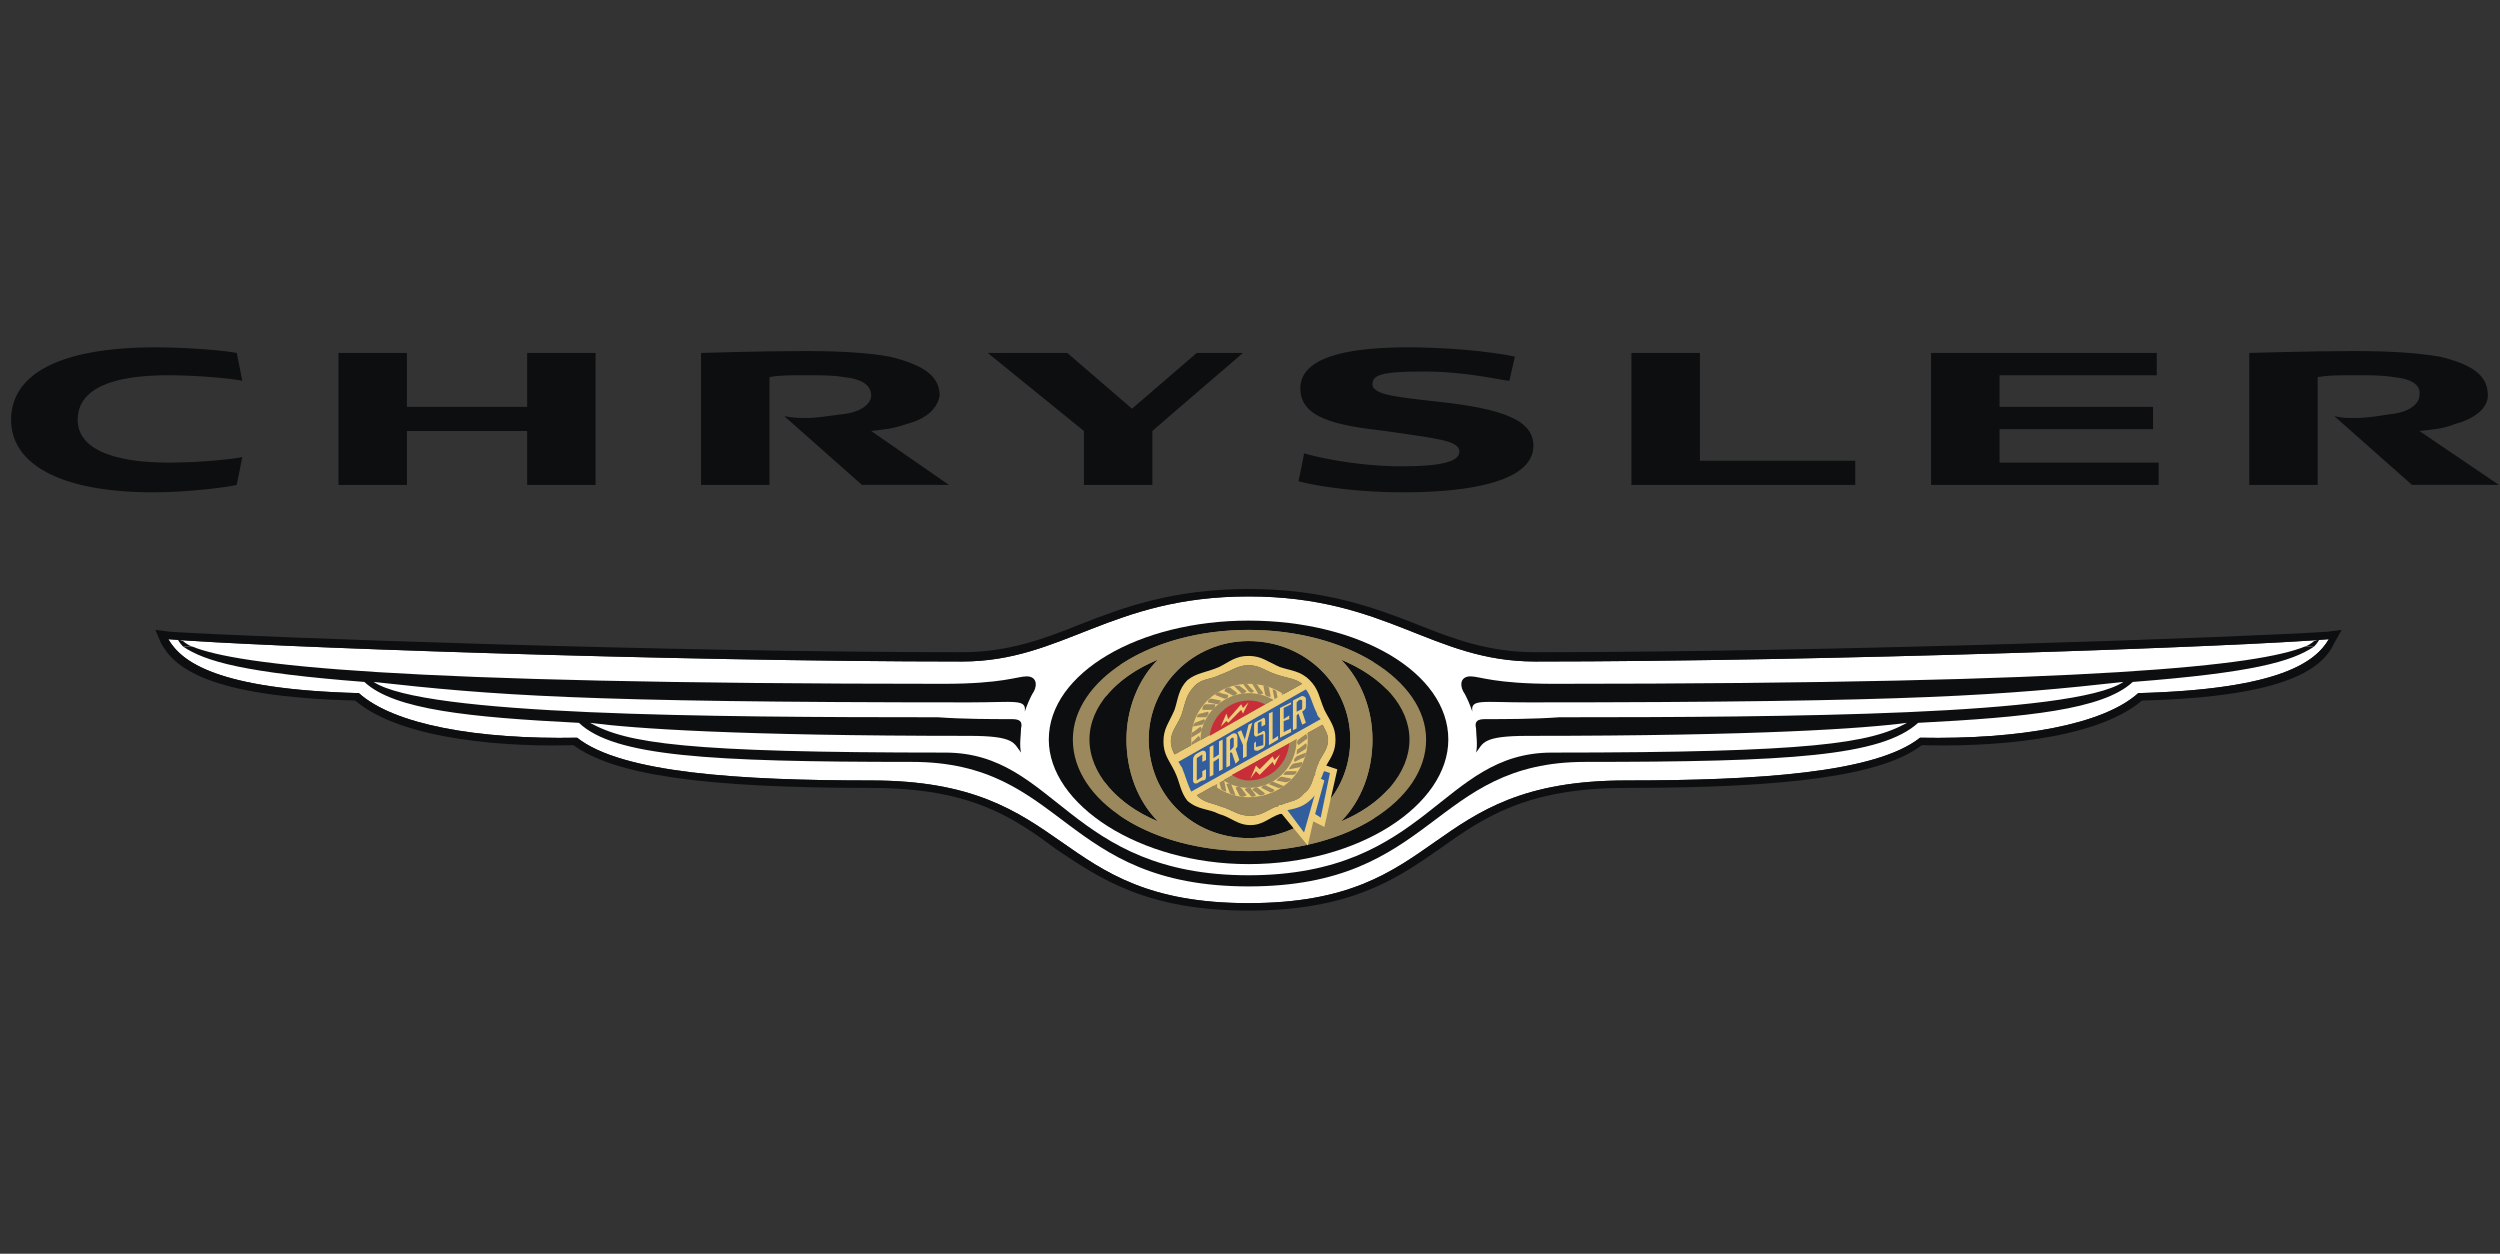
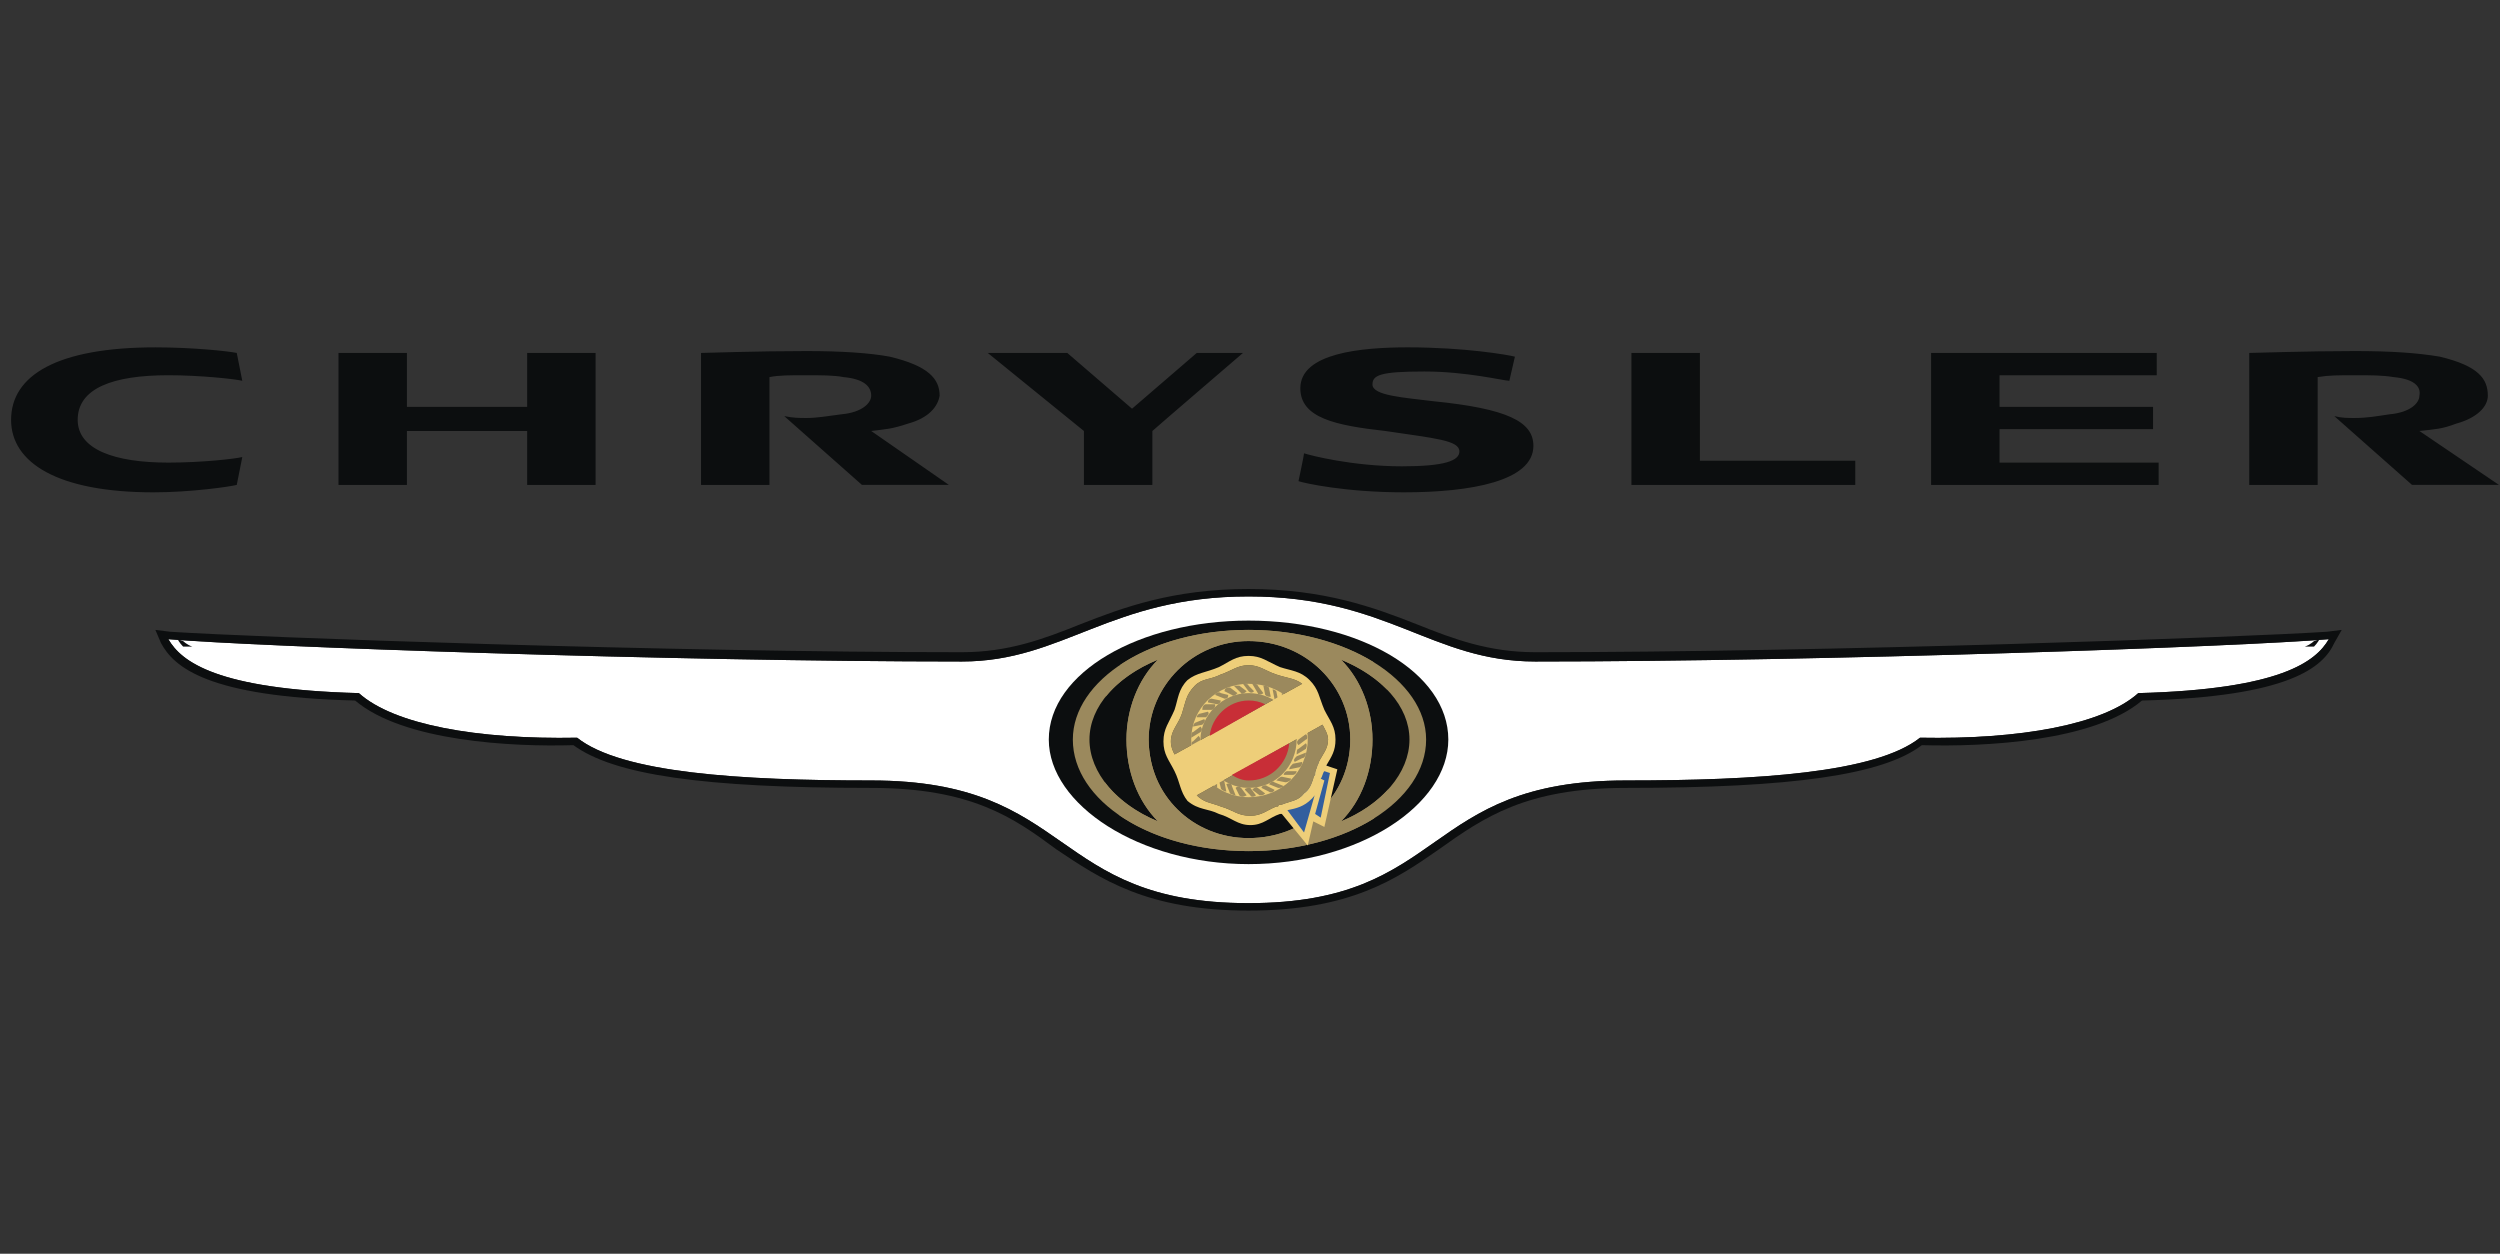
<svg xmlns="http://www.w3.org/2000/svg" width="335px" height="168px" viewBox="0 0 335 168">
  <rect x="0" y="0" width="335" height="168" fill="#333333" stroke="none" />
  <title>12</title>
  <desc>Created with Sketch.</desc>
  <g id="12" stroke="none" stroke-width="1" fill="none" fill-rule="evenodd">
    <g id="chrysler-2" transform="translate(0, 46)">
      <path d="M286.527,46.877 C281.817,51.108 270.664,53.103 257.282,52.854 C251.33,57.587 235.468,58.583 217.871,58.583 C190.36,58.583 194.075,75.021 167.308,75.021 C140.54,75.021 144.009,58.583 116.744,58.583 C99.146,58.583 83.283,57.585 77.335,52.854 C63.949,53.103 52.796,51.108 48.087,46.877 C29.002,46.377 24.293,42.642 22.557,39.651 C34.207,40.649 90.224,42.642 128.889,42.642 C142.521,42.642 148.719,33.923 167.308,33.923 C185.898,33.923 191.846,42.642 205.726,42.642 C244.391,42.642 300.408,40.649 312.06,39.651 C310.32,42.64 305.613,46.375 286.527,46.877 Z" id="Path" fill="#FFFFFF" />
      <path d="M167.306,37.161 C152.682,37.161 140.538,44.134 140.538,53.101 C140.538,61.82 152.683,69.791 167.306,69.791 C182.176,69.791 194.075,61.82 194.075,53.101 C194.075,44.134 182.176,37.161 167.306,37.161 Z" id="Path" fill="#0C0E0F" />
      <path d="M191.1,53.101 C191.1,61.321 180.444,68.047 167.306,68.047 C154.169,68.047 143.76,61.321 143.76,53.101 C143.76,45.131 154.169,38.405 167.306,38.405 C180.444,38.405 191.1,45.131 191.1,53.101 Z M167.306,39.902 C159.87,39.902 153.922,45.879 153.922,53.101 C153.922,60.576 159.87,66.304 167.306,66.304 C174.989,66.304 180.937,60.576 180.937,53.101 C180.937,45.879 174.989,39.902 167.306,39.902 Z M179.699,42.393 C182.427,45.131 183.913,49.119 183.913,53.101 C183.913,57.336 182.427,61.321 179.699,64.062 C185.153,61.82 188.869,57.585 188.869,53.101 C188.869,48.617 185.152,44.635 179.699,42.393 Z M150.946,53.101 C150.946,49.117 152.434,45.131 155.16,42.393 C149.706,44.635 145.989,48.619 145.989,53.101 C145.989,57.583 149.706,61.82 155.16,64.062 C152.434,61.321 150.946,57.338 150.946,53.101 Z" id="Shape" fill="#9B895D" fill-rule="nonzero" />
      <path d="M186.012,59.782 C185.519,61.155 184.871,62.465 184.081,63.69 C179.776,66.383 173.849,68.048 167.306,68.048 C160.438,68.048 154.314,66.213 150.035,63.281 C149.172,61.878 148.495,60.367 148.022,58.787 C149.64,60.963 152.135,62.819 155.162,64.064 C152.436,61.322 150.948,57.338 150.948,53.103 C150.948,49.119 152.436,45.133 155.162,42.395 C152.224,43.602 149.788,45.319 148.166,47.344 C148.654,45.829 149.321,44.397 150.146,43.07 C154.419,40.219 160.497,38.407 167.306,38.407 C173.796,38.407 179.681,40.051 183.976,42.674 C184.735,43.842 185.374,45.099 185.875,46.42 C184.298,44.798 182.179,43.412 179.697,42.395 C182.425,45.133 183.911,49.121 183.911,53.103 C183.911,57.338 182.425,61.322 179.697,64.064 C182.252,63.013 184.425,61.527 186.012,59.782 Z M167.306,39.902 C159.87,39.902 153.922,45.879 153.922,53.101 C153.922,60.576 159.87,66.304 167.306,66.304 C174.989,66.304 180.937,60.576 180.937,53.101 C180.937,45.879 174.989,39.902 167.306,39.902 Z" id="Shape" fill="#9B895D" fill-rule="nonzero" />
      <path d="M154.966,58.316 C154.279,56.751 153.923,55.06 153.922,53.35 L153.922,53.232 C153.932,54.979 154.287,56.707 154.966,58.316 Z" id="Path" fill="#D0B26F" />
      <path d="M171.272,62.069 C171.52,62.069 171.026,62.069 171.272,62.069 C172.758,61.321 173.751,61.573 174.742,60.323 C175.98,59.329 175.98,58.081 176.476,56.837 C176.476,56.588 176.727,56.341 176.727,56.092 L178.706,57.089 L177.468,64.56 L175.982,63.563 L175.237,66.802 L171.272,62.069 Z" id="Path" fill="#325E9E" />
      <path d="M157.391,55.096 C157.144,54.597 156.896,54.099 156.896,53.35 C156.896,51.857 157.887,51.108 158.382,49.615 C158.877,48.121 158.877,47.124 160.118,45.879 C161.108,44.882 162.101,45.131 163.587,44.382 C165.073,43.886 165.818,43.138 167.304,43.138 C168.792,43.138 169.533,43.886 171.023,44.382 C172.509,44.882 173.501,44.882 174.492,45.631 L157.391,55.096 Z M167.553,63.314 C165.818,63.314 165.322,62.565 163.587,62.069 C162.347,61.573 161.358,61.573 160.365,60.576 L177.219,51.108 C177.466,51.608 177.963,52.353 177.963,53.101 C177.963,54.346 177.219,55.094 176.725,56.092 C176.725,56.341 176.474,56.588 176.474,56.837 C176.226,57.336 176.226,57.585 176.226,57.834 C175.978,58.083 175.978,58.334 175.978,58.334 C175.731,59.079 175.485,59.827 174.74,60.323 C173.995,61.321 173.003,61.321 171.764,61.82 C171.516,61.82 171.271,61.82 171.271,62.069 L171.023,62.069 C169.786,62.565 169.041,63.314 167.553,63.314 Z" id="Shape" fill="#9B895D" fill-rule="nonzero" />
      <path d="M173.751,53.101 C173.751,56.588 171.026,59.578 167.306,59.578 C163.836,59.578 160.862,56.588 160.862,53.101 C160.862,49.862 163.836,46.875 167.306,46.875 C171.026,46.877 173.751,49.864 173.751,53.101 Z M167.306,45.631 C163.093,45.631 159.622,48.866 159.622,53.101 C159.622,57.336 163.093,60.823 167.306,60.823 C171.766,60.823 175.237,57.336 175.237,53.101 C175.237,48.866 171.768,45.631 167.306,45.631 Z" id="Shape" fill="#EECE79" fill-rule="nonzero" />
      <path d="M166.563,45.631 C166.81,45.631 167.306,45.631 167.306,45.879 L168.049,46.624 C167.801,46.877 167.553,46.877 167.306,46.624 L166.563,45.631 Z M165.322,45.879 L166.066,45.879 L167.058,46.624 C166.809,46.877 166.315,47.124 166.315,46.877 L165.322,45.879 Z M164.084,46.624 C164.084,46.128 164.581,46.128 164.827,46.128 L165.82,46.877 C165.572,47.126 165.324,47.373 165.077,47.126 L164.084,46.624 Z M162.844,47.124 C162.844,46.875 163.339,46.624 163.587,46.875 L164.579,47.124 C164.579,47.62 164.332,47.62 164.082,47.62 L162.844,47.124 Z M161.853,48.121 C161.853,47.622 162.348,47.622 162.348,47.622 L163.589,47.871 C163.572,48.139 163.36,48.353 163.093,48.37 L161.853,48.121 Z M161.11,49.119 C161.11,48.619 161.36,48.37 161.605,48.37 L162.844,48.37 C162.844,48.866 162.596,49.119 162.348,49.119 L161.11,49.119 Z M160.367,50.114 C160.367,49.862 160.615,49.615 160.862,49.615 L161.853,49.366 C162.101,49.615 161.853,49.862 161.605,50.114 L160.367,50.114 Z M159.87,51.361 C159.87,51.108 160.118,50.861 160.118,50.861 L161.358,50.365 C161.605,50.614 161.358,50.861 161.108,51.11 L159.87,51.361 Z M159.622,52.854 C159.622,52.355 159.622,52.106 159.87,52.106 L160.862,51.361 C161.11,51.61 161.11,51.857 160.862,52.106 L159.622,52.854 Z M159.87,54.099 C159.622,53.85 159.622,53.35 159.87,53.35 L160.613,52.605 C160.862,52.854 160.862,53.101 160.862,53.35 L159.87,54.099 Z M160.118,55.343 C159.87,55.094 159.87,54.847 159.87,54.595 L160.613,53.597 C160.862,53.85 161.108,54.097 160.862,54.346 L160.118,55.343 Z M160.613,56.59 C160.365,56.341 160.118,56.094 160.365,55.845 L160.861,54.847 C161.108,54.847 161.356,55.343 161.108,55.343 L160.613,56.59 Z M161.358,57.585 C160.862,57.585 160.862,57.089 160.862,57.089 L161.358,55.845 C161.605,55.845 161.853,56.341 161.605,56.59 L161.358,57.585 Z M162.101,58.583 C161.853,58.583 161.605,58.334 161.605,58.083 L161.853,56.839 C162.101,56.839 162.348,57.091 162.348,57.338 L162.101,58.583 Z M163.093,59.578 C162.844,59.578 162.598,59.079 162.598,58.83 L162.598,57.832 C162.846,57.832 163.093,57.832 163.093,58.081 L163.093,59.578 Z M164.332,60.076 C164.082,60.076 163.589,59.827 163.589,59.58 L163.341,58.583 C163.836,58.334 164.084,58.583 164.084,58.832 L164.332,60.076 Z M165.57,60.576 C165.322,60.576 164.827,60.323 164.827,60.323 L164.332,59.079 C164.827,58.83 165.075,59.079 165.075,59.331 L165.57,60.576 Z M167.058,60.576 C166.561,60.825 166.315,60.825 166.066,60.576 L165.57,59.578 C165.818,59.329 166.066,59.329 166.313,59.578 L167.058,60.576 Z M168.298,60.576 C168.051,60.825 167.555,60.825 167.555,60.576 L166.812,59.827 C166.812,59.578 167.308,59.578 167.555,59.578 L168.298,60.576 Z M169.537,60.325 C169.289,60.578 169.041,60.578 168.794,60.578 L167.801,59.829 C168.049,59.58 168.297,59.333 168.544,59.58 L169.537,60.325 Z M170.775,59.827 C170.775,60.076 170.282,60.323 170.034,60.076 L169.041,59.58 C169.041,59.331 169.537,59.08 169.786,59.331 L170.775,59.827 Z M172.014,59.331 C171.766,59.58 171.52,59.58 171.272,59.58 L170.034,59.08 C170.282,58.832 170.527,58.584 170.775,58.832 L172.014,59.331 Z M173.006,58.334 C173.006,58.583 172.513,58.83 172.265,58.83 L171.026,58.581 C171.274,58.332 171.52,58.081 171.768,58.081 L173.006,58.334 Z M173.751,57.338 C173.751,57.587 173.503,57.834 173.254,57.834 L172.015,57.834 C172.015,57.585 172.267,57.338 172.513,57.338 L173.751,57.338 Z M174.496,56.092 C174.496,56.588 174.245,56.837 173.999,56.837 L172.76,57.089 C172.76,56.837 173.008,56.59 173.254,56.341 L174.496,56.092 Z M174.989,54.847 C174.989,55.343 174.742,55.592 174.496,55.592 L173.503,56.092 C173.252,55.843 173.503,55.592 173.751,55.343 L174.989,54.847 Z M174.989,53.599 C175.237,53.852 174.989,54.348 174.989,54.348 L173.751,55.096 C173.751,54.847 173.751,54.348 173.999,54.348 L174.989,53.599 Z M174.989,52.353 C175.237,52.605 175.237,53.101 174.989,53.101 L173.997,53.85 C173.749,53.597 173.749,53.35 173.997,53.101 L174.989,52.353 Z M174.742,51.108 C174.989,51.361 174.989,51.608 174.989,51.857 L173.997,52.854 C173.749,52.605 173.749,52.355 173.997,52.106 L174.742,51.108 Z M174.245,49.864 C174.496,50.116 174.742,50.363 174.496,50.612 L173.999,51.61 C173.751,51.61 173.505,51.11 173.505,50.861 L174.245,49.864 Z M173.503,48.617 C173.997,48.866 173.997,49.117 173.997,49.366 L173.503,50.61 C173.252,50.362 173.006,50.114 173.006,49.862 L173.503,48.617 Z M172.758,47.869 C173.006,47.869 173.252,48.121 173.252,48.369 L173.004,49.613 C172.74,49.595 172.529,49.383 172.511,49.117 L172.758,47.869 Z M171.768,46.877 C172.015,46.877 172.265,47.373 172.265,47.373 L172.265,48.617 C172.014,48.617 171.768,48.369 171.768,48.121 L171.768,46.877 Z M170.527,46.375 C170.775,46.375 171.025,46.624 171.025,46.624 L171.272,47.869 C171.025,47.869 170.775,47.869 170.775,47.62 L170.527,46.375 Z M169.289,45.879 C169.537,45.879 169.786,45.879 170.034,46.128 L170.282,47.373 C170.034,47.373 169.788,47.373 169.537,47.124 L169.289,45.879 Z M167.801,45.631 C168.049,45.631 168.544,45.631 168.544,45.879 L169.287,46.877 C169.04,47.126 168.544,47.126 168.544,46.877 L167.801,45.631 Z" id="Shape" fill="#9B895D" fill-rule="nonzero" />
      <path d="M177.714,56.59 C178.459,55.345 178.956,54.597 178.956,53.103 C178.956,51.361 178.211,50.612 177.466,49.119 C176.725,47.373 176.725,46.377 175.487,45.131 C174.245,43.886 173.004,43.886 171.518,43.389 C169.784,42.64 169.04,41.892 167.304,41.892 C165.568,41.892 164.825,42.64 163.337,43.389 C161.602,44.134 160.363,44.134 159.123,45.131 C157.885,46.375 157.885,47.622 157.388,49.119 C156.645,50.861 155.902,51.61 155.902,53.35 C155.902,55.096 156.645,55.845 157.388,57.338 C158.131,58.832 158.131,60.076 159.123,61.322 C160.609,62.567 161.85,62.32 163.337,63.068 C165.073,63.564 165.816,64.562 167.552,64.562 C169.287,64.562 170.032,63.564 171.518,63.068 L171.766,63.068 L175.235,67.3 L175.98,64.064 L177.466,64.809 L179.204,57.089 L177.714,56.59 Z M157.391,55.096 C157.144,54.597 156.896,54.099 156.896,53.35 C156.896,51.857 157.887,51.108 158.382,49.615 C158.877,48.121 158.877,47.124 160.118,45.879 C161.108,44.882 162.101,45.131 163.587,44.382 C165.073,43.886 165.818,43.138 167.304,43.138 C168.792,43.138 169.533,43.886 171.023,44.382 C172.509,44.882 173.501,44.882 174.492,45.631 L157.391,55.096 Z M167.553,63.314 C165.818,63.314 165.322,62.565 163.587,62.069 C162.347,61.573 161.358,61.573 160.365,60.576 L177.219,51.108 C177.466,51.608 177.963,52.353 177.963,53.101 C177.963,54.346 177.219,55.094 176.725,56.092 C176.725,56.341 176.474,56.588 176.474,56.837 C176.226,57.336 176.226,57.585 176.226,57.834 C175.978,58.083 175.978,58.334 175.978,58.334 C175.731,59.079 175.485,59.827 174.74,60.323 C173.995,61.321 173.003,61.321 171.764,61.82 C171.516,61.82 171.271,61.82 171.271,62.069 L171.023,62.069 C169.786,62.565 169.041,63.314 167.553,63.314 Z M174.742,65.556 L172.511,62.565 C173.749,62.316 174.742,62.069 175.734,61.072 C175.982,60.823 176.228,60.576 176.228,60.323 L174.742,65.556 Z M176.973,63.563 L176.228,63.067 L177.466,58.583 L176.973,58.334 C177.22,58.081 177.22,57.585 177.466,57.336 L178.211,57.585 L176.973,63.563 Z" id="Shape" fill="#EECE79" fill-rule="nonzero" />
      <path d="M167.306,47.869 C164.579,47.869 162.348,50.114 162.101,52.605 L169.535,48.37 C168.841,48.03 168.078,47.858 167.306,47.869 Z M165.075,57.834 C165.818,58.334 166.561,58.583 167.306,58.583 C170.14,58.61 172.517,56.438 172.758,53.599 L165.075,57.834 Z" id="Shape" fill="#C82E37" fill-rule="nonzero" />
-       <path d="M159.622,60.076 C159.127,59.079 158.879,58.083 158.384,56.837 C158.136,56.588 158.136,56.341 157.888,56.092 L174.991,46.375 C175.736,47.373 175.736,48.121 176.477,49.615 C176.477,49.864 176.729,50.114 176.974,50.363 L159.622,60.076 Z" id="Path" fill="#325E9E" />
-       <path d="M163.589,51.361 L164.332,49.615 L164.579,50.363 L166.315,48.37 L166.563,48.866 L167.306,48.121 L166.563,49.615 L166.315,49.119 L164.579,50.859 L164.332,50.612 L163.589,51.361 Z M167.553,58.334 L168.298,56.59 L168.794,57.089 L170.527,55.343 L170.775,55.845 L171.52,55.096 L170.775,56.59 L170.527,56.092 L168.794,57.834 L168.298,57.338 L167.553,58.334 Z M162.101,54.099 L162.598,53.85 L162.598,55.592 L163.341,55.096 L163.341,53.35 L163.836,53.101 L163.836,57.089 L163.341,57.338 L163.341,55.592 L162.598,56.092 L162.598,57.834 L162.101,58.083 L162.101,54.099 Z M164.827,54.595 L164.827,53.101 L165.075,52.852 C165.322,52.852 165.322,52.852 165.322,53.101 L165.322,53.85 C165.322,54.099 165.322,54.099 165.075,54.346 L164.827,54.595 Z M165.57,54.348 C165.818,54.099 165.818,54.099 165.818,53.852 L165.818,52.854 C165.818,52.355 165.57,52.106 165.075,52.355 L164.332,52.854 L164.332,56.839 L164.827,56.59 L164.827,54.847 L165.075,54.847 L165.57,56.341 L166.066,55.845 L165.57,54.348 Z M166.563,53.85 L165.82,52.106 L166.315,51.857 L166.81,53.101 L167.306,51.108 L167.801,50.859 L167.058,53.599 L167.058,55.343 L166.563,55.592 L166.563,53.85 Z M168.544,52.605 C168.297,52.854 168.049,52.605 168.049,52.353 L168.049,51.359 C168.049,50.859 168.049,50.859 168.544,50.61 L169.04,50.362 C169.287,50.113 169.535,50.113 169.535,50.61 L169.535,51.107 L169.04,51.359 L169.04,50.61 L168.544,50.859 L168.544,52.353 L169.04,52.104 C169.287,51.855 169.535,51.855 169.535,52.353 L169.535,53.35 C169.535,53.85 169.535,54.099 169.04,54.348 L168.544,54.597 C168.297,54.597 168.049,54.597 168.049,54.348 L168.049,53.599 L168.297,53.35 L168.297,54.099 L169.287,53.85 L169.287,52.353 L168.544,52.605 Z M170.034,49.615 L170.527,49.366 L170.527,53.101 L171.272,52.605 L171.272,53.101 L170.034,53.85 L170.034,49.615 Z M171.52,48.866 L173.006,48.121 L173.006,48.37 L172.014,48.866 L172.014,50.363 L172.758,49.864 L172.758,50.363 L172.014,50.612 L172.014,52.106 L173.006,51.608 L173.006,52.106 L171.52,52.854 L171.52,48.866 Z M173.751,49.366 L173.751,48.121 L173.999,47.869 C174.246,47.62 174.496,47.869 174.496,47.869 L174.496,48.866 C174.496,49.119 174.245,49.119 174.245,49.119 L173.751,49.366 Z M174.496,49.366 C174.743,49.117 174.989,49.117 174.989,48.617 L174.989,47.62 C174.989,47.371 174.496,47.124 174.245,47.371 L173.252,47.867 L173.252,51.855 L173.749,51.606 L173.749,49.86 L173.997,49.611 L174.494,51.105 L174.988,50.856 L174.496,49.366 Z M161.11,56.092 L161.11,55.094 L160.367,55.59 L160.367,58.581 L161.11,58.081 L161.11,57.336 L161.605,57.087 L161.605,57.832 C161.605,58.332 161.605,58.581 161.11,58.581 L160.615,58.83 C160.367,59.079 159.872,59.079 159.872,58.581 L159.872,55.843 C159.872,55.343 160.119,55.094 160.615,54.845 L161.11,54.593 C161.36,54.593 161.605,54.593 161.605,55.093 L161.605,55.841 L161.11,56.092 Z" id="Shape" fill="#EECE79" fill-rule="nonzero" />
      <path d="M311.807,38.654 C300.406,39.403 244.887,41.396 205.724,41.396 C199.528,41.396 194.82,39.65 189.861,37.658 C184.161,35.418 177.468,32.926 167.306,32.926 C157.144,32.926 150.452,35.416 144.75,37.658 C139.793,39.65 135.085,41.396 128.888,41.396 C89.725,41.396 34.206,39.403 22.803,38.654 L20.82,38.405 L21.563,40.151 C23.299,43.39 27.76,47.373 47.588,47.871 C54.033,53.352 68.657,54.101 76.836,53.852 C82.289,57.836 94.187,59.58 116.742,59.58 C130.128,59.58 135.828,63.564 141.529,67.799 C147.477,71.784 153.672,76.019 167.306,76.019 C180.937,76.019 187.135,71.784 192.837,67.799 C198.785,63.564 204.485,59.58 217.871,59.58 C240.177,59.58 252.323,57.834 257.529,53.852 C265.956,54.101 280.58,53.352 287.026,47.871 C306.853,47.375 311.315,43.39 312.801,40.151 L313.793,38.405 L311.807,38.654 Z M286.527,46.877 C281.817,51.108 270.664,53.103 257.282,52.854 C251.33,57.587 235.468,58.583 217.871,58.583 C190.36,58.583 194.075,75.021 167.308,75.021 C140.54,75.021 144.009,58.583 116.744,58.583 C99.146,58.583 83.283,57.585 77.335,52.854 C63.949,53.103 52.796,51.108 48.087,46.877 C29.002,46.377 24.293,42.642 22.557,39.651 C34.207,40.649 90.224,42.642 128.889,42.642 C142.521,42.642 148.719,33.923 167.308,33.923 C185.898,33.923 191.846,42.642 205.726,42.642 C244.391,42.642 300.408,40.649 312.06,39.651 C310.32,42.64 305.613,46.375 286.527,46.877 Z" id="Shape" fill="#0C0E0F" fill-rule="nonzero" />
      <path d="M310.075,39.902 L310.819,39.65 C310.819,39.65 310.568,40.149 310.075,40.647 L308.836,40.647 C309.579,40.4 310.075,39.902 310.075,39.902 Z" id="Path" fill="#0C0E0F" />
-       <path d="M308.834,40.647 C302.635,43.138 281.817,45.631 208.201,45.631 C200.269,45.631 198.29,44.633 197.046,44.633 C195.808,44.633 195.56,45.631 196.057,46.623 C196.551,47.371 197.046,48.616 197.295,49.364 C197.044,47.618 198.534,48.12 204.73,48.12 C257.278,48.12 268.677,47.122 284.543,45.378 C277.85,49.862 239.432,50.114 208.944,50.114 C205.474,50.363 201.757,50.363 199.029,50.363 C198.037,50.363 197.543,50.612 197.791,51.608 C197.791,52.353 198.038,53.85 197.791,54.847 C198.783,53.599 198.536,52.605 204.731,52.605 C235.963,52.605 249.842,51.608 255.544,50.859 C250.589,53.597 242.904,54.847 207.955,54.847 C193.083,54.847 191.347,71.286 167.306,71.286 C143.264,71.286 141.529,54.847 126.657,54.847 C91.708,54.847 84.024,53.599 79.067,50.859 C84.767,51.608 98.647,52.605 129.878,52.605 C136.076,52.605 135.828,53.599 136.819,54.847 C136.571,53.85 136.819,52.353 136.819,51.608 C137.067,50.61 136.571,50.363 135.579,50.363 C132.852,50.363 129.135,50.363 125.666,50.114 C95.179,50.114 56.761,49.862 50.068,45.378 C65.933,47.124 77.333,48.12 129.88,48.12 C136.078,48.12 137.564,47.62 137.316,49.364 C137.566,48.616 138.059,47.371 138.556,46.623 C139.052,45.629 138.804,44.633 137.566,44.633 C136.325,44.633 134.342,45.631 126.411,45.631 C52.549,45.631 31.976,43.136 25.779,40.647 L24.541,40.647 C27.515,42.64 32.72,44.134 48.83,45.38 C52.796,49.119 62.959,50.116 77.581,50.861 C82.291,55.345 94.932,56.094 122.197,56.094 C142.769,56.094 142.273,72.779 167.308,72.779 C192.34,72.779 191.846,56.094 212.419,56.094 C239.684,56.094 252.077,55.345 257.032,50.861 C271.409,50.116 281.819,49.119 285.787,45.38 C301.897,44.135 307.101,42.642 310.076,40.647 L308.834,40.647 Z" id="Path" fill="#0C0E0F" />
      <path d="M24.539,39.902 L23.796,39.65 C23.796,39.65 24.043,40.149 24.539,40.647 L25.777,40.647 C25.034,40.4 24.539,39.902 24.539,39.902 Z M218.612,18.978 L248.606,18.978 L248.606,15.74 L227.786,15.74 L227.786,1.293 L218.612,1.293 L218.612,18.978 Z M45.359,1.293 L45.359,18.978 L54.528,18.978 L54.528,11.754 L70.64,11.754 L70.64,18.978 L79.81,18.978 L79.81,1.293 L70.64,1.293 L70.64,8.517 L54.528,8.517 L54.528,1.293 L45.359,1.293 Z M160.367,1.293 L151.691,8.765 L143.015,1.293 L132.357,1.293 L145.246,11.754 L145.246,18.978 L154.417,18.978 L154.417,11.754 C154.665,11.505 166.561,1.293 166.561,1.293 L160.367,1.293 Z M258.768,18.978 L289.255,18.978 L289.255,15.989 L267.938,15.989 L267.938,11.505 L288.51,11.505 L288.51,8.517 L267.938,8.517 L267.938,4.282 L289.005,4.282 L289.005,1.293 L258.768,1.293 L258.768,18.978 Z M174.245,6.026 C174.245,10.01 178.958,11.007 185.645,11.754 C192.338,12.752 195.56,12.999 195.56,14.494 C195.56,15.738 193.577,16.487 187.876,16.487 C181.187,16.487 175.487,14.994 174.742,14.743 C174.742,14.992 173.997,18.478 173.997,18.478 C174.742,18.727 180.196,19.972 188.127,19.972 C197.048,19.972 205.476,18.478 205.476,13.744 C205.476,10.506 202.007,8.762 192.09,7.766 C188.126,7.268 183.911,7.02 183.911,5.524 C183.911,4.28 184.904,3.78 190.852,3.78 C196.552,3.78 201.508,5.026 202.253,5.026 L202.999,1.791 C202.007,1.542 196.306,0.544 188.623,0.544 C182.427,0.546 174.245,1.293 174.245,6.026 Z M1.486,10.261 C1.486,15.989 7.684,19.973 20.572,19.973 C25.529,19.973 30.734,19.227 31.725,18.978 L32.468,15.242 C31.476,15.491 27.014,15.989 22.554,15.989 C15.367,15.989 10.41,14.245 10.41,10.261 C10.41,6.026 15.12,4.282 22.554,4.282 C26.768,4.282 31.478,4.779 32.468,5.028 L31.725,1.293 C30.487,1.042 25.777,0.546 20.818,0.546 C7.684,0.546 1.486,4.282 1.486,10.261 Z M93.939,18.978 L103.109,18.978 L103.109,4.53 C104.347,4.282 105.835,4.282 107.818,4.282 C110.047,4.282 111.783,4.282 113.023,4.53 C115.75,4.779 116.74,5.777 116.74,7.021 C116.74,8.017 115.502,9.263 112.774,9.512 C110.791,9.763 109.552,10.01 108.064,10.01 C107.072,10.01 106.329,10.01 105.09,9.761 L115.5,18.976 L127.15,18.976 L116.74,11.752 C118.724,11.503 119.467,11.503 121.698,10.757 C124.424,10.01 125.664,8.517 125.91,7.021 C125.91,4.779 124.424,3.035 119.219,1.791 C116.493,1.293 112.774,1.042 108.066,1.042 C101.373,1.042 94.682,1.293 93.937,1.293 L93.937,18.978 L93.939,18.978 Z M301.398,18.978 L310.568,18.978 L310.568,4.53 C312.058,4.282 313.296,4.282 315.527,4.282 C317.758,4.282 319.244,4.282 320.73,4.53 C323.459,4.779 324.451,5.777 324.2,7.021 C324.2,8.017 322.961,9.263 320.235,9.512 C318.498,9.763 317.259,10.01 315.525,10.01 C314.533,10.01 313.788,10.01 312.797,9.761 L323.211,18.976 L334.859,18.976 L324.2,11.752 C326.431,11.503 327.176,11.503 329.159,10.757 C331.883,10.01 333.37,8.517 333.37,7.021 C333.37,4.779 332.131,3.035 326.928,1.791 C323.952,1.293 320.483,1.042 315.527,1.042 C309.082,1.042 302.141,1.293 301.397,1.293 L301.397,18.978 L301.398,18.978 Z" id="Shape" fill="#0C0E0F" fill-rule="nonzero" />
    </g>
  </g>
</svg>